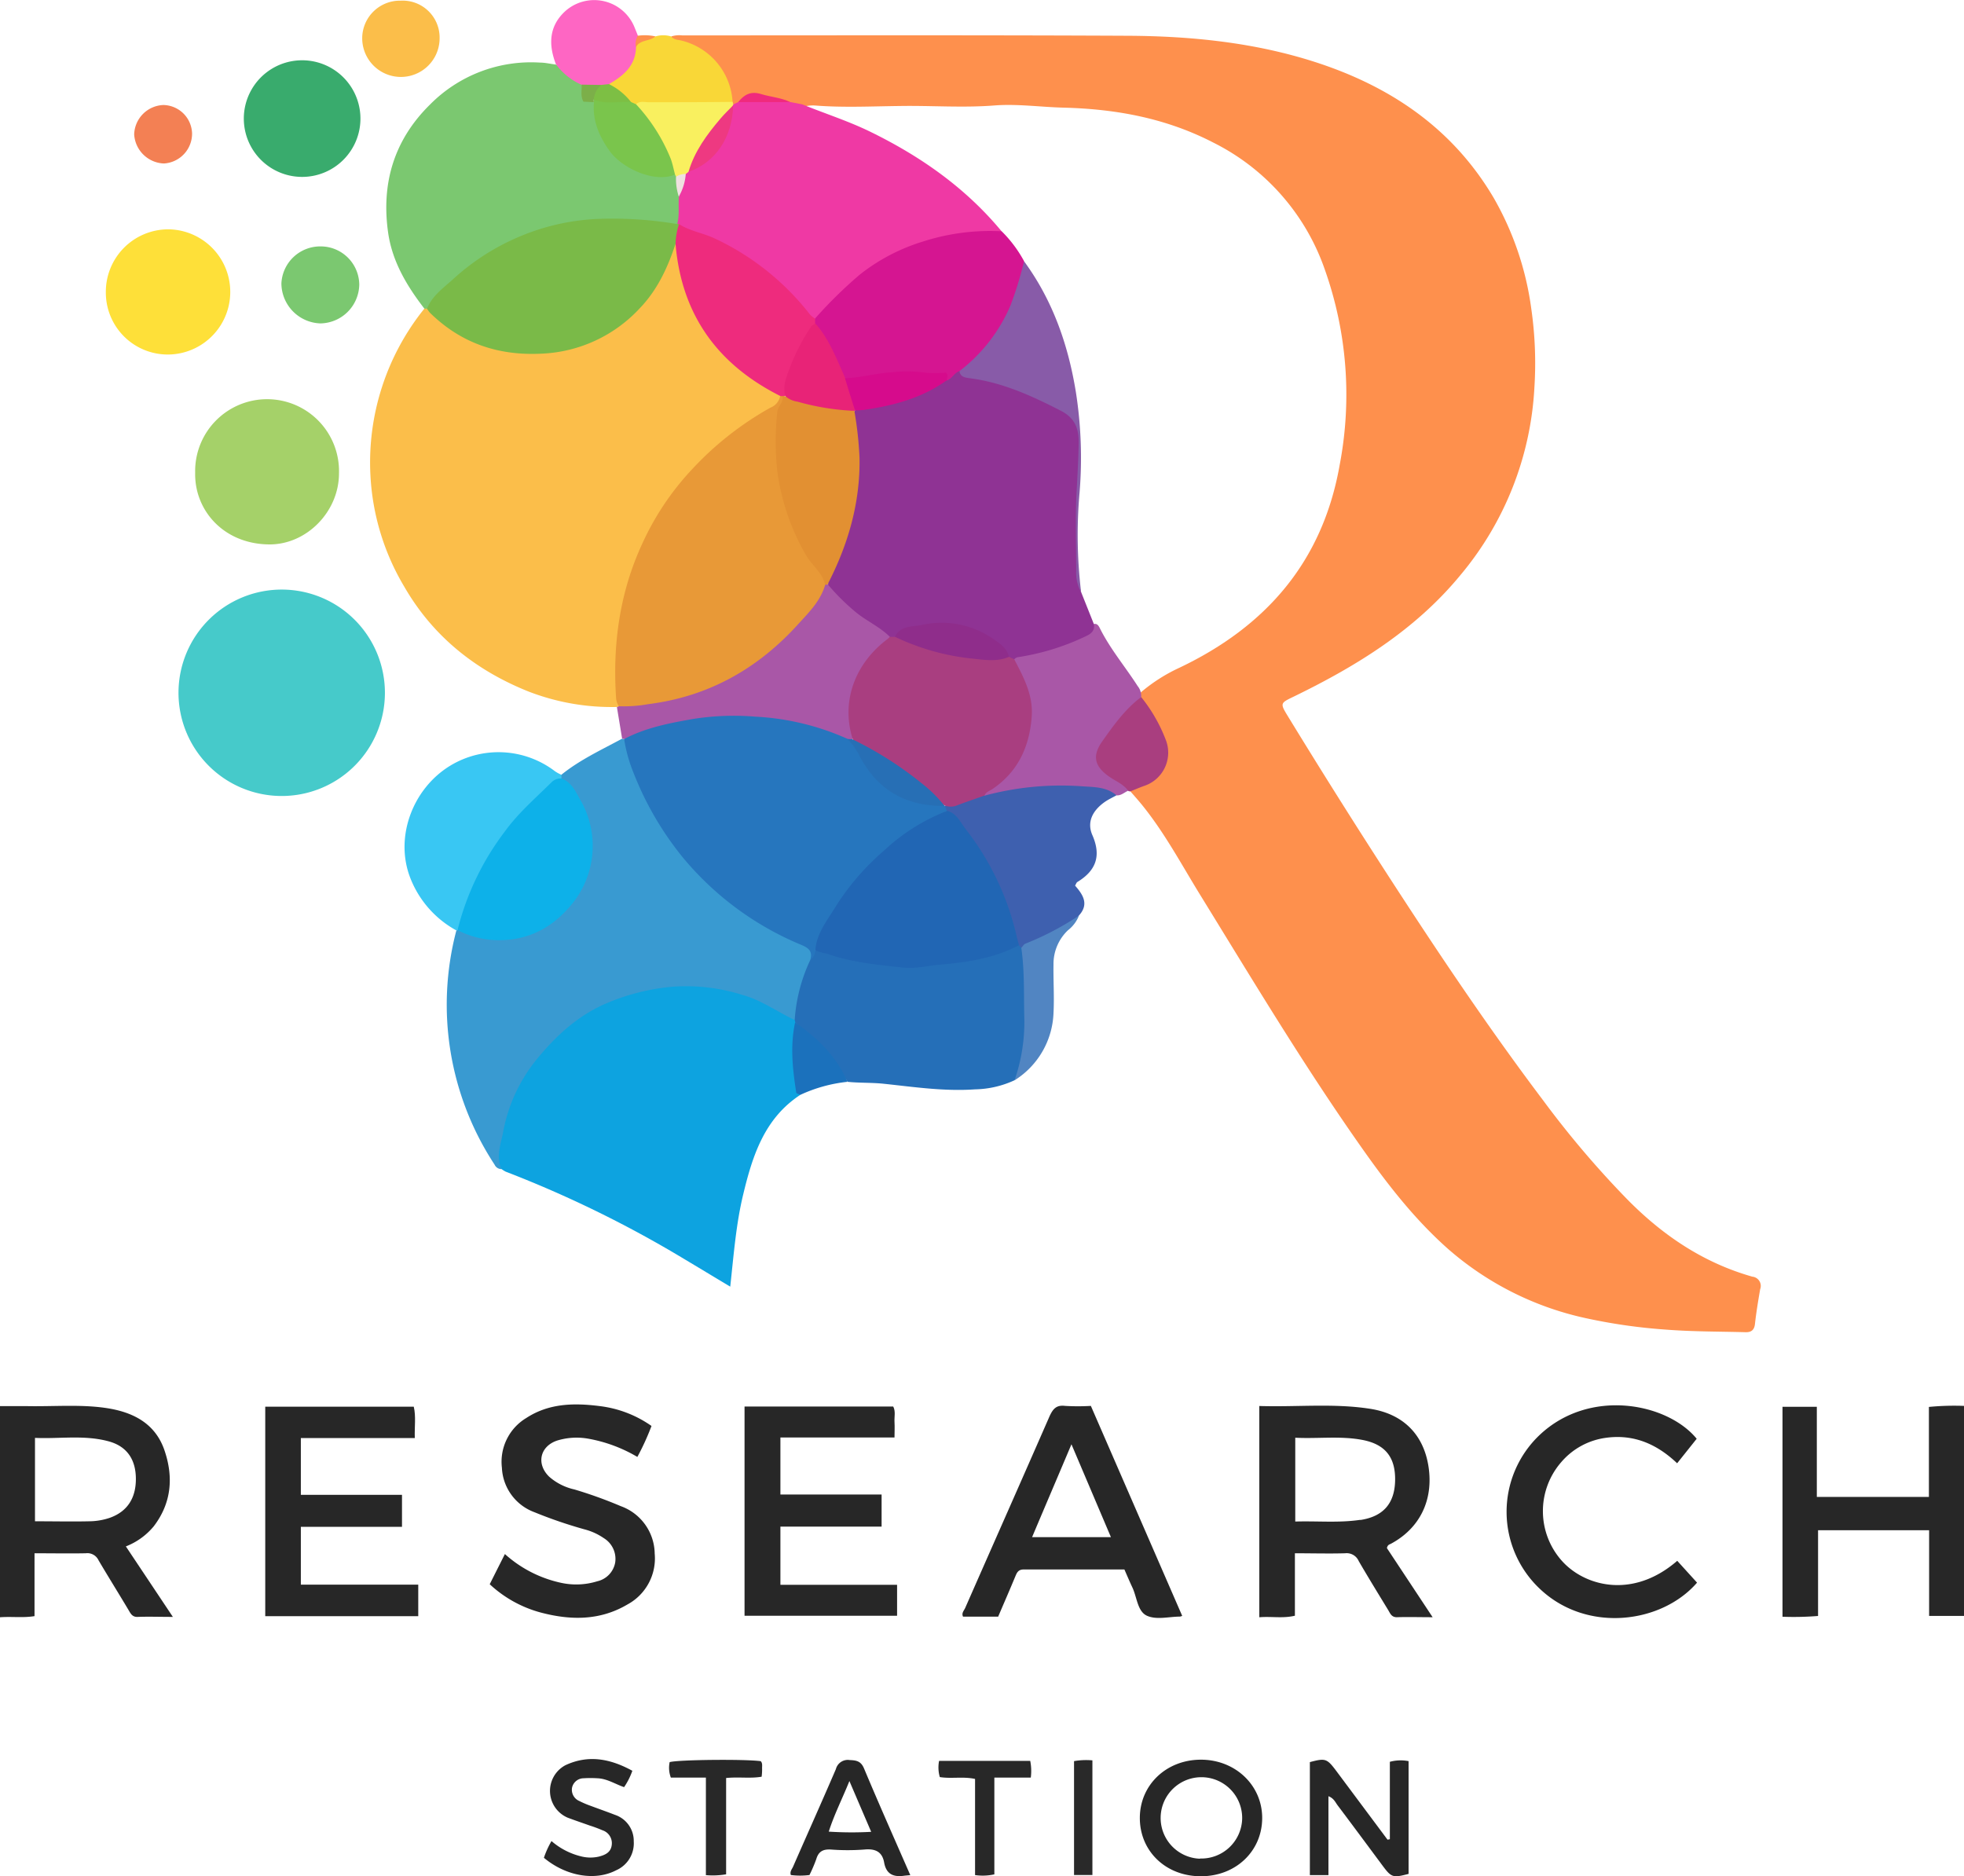
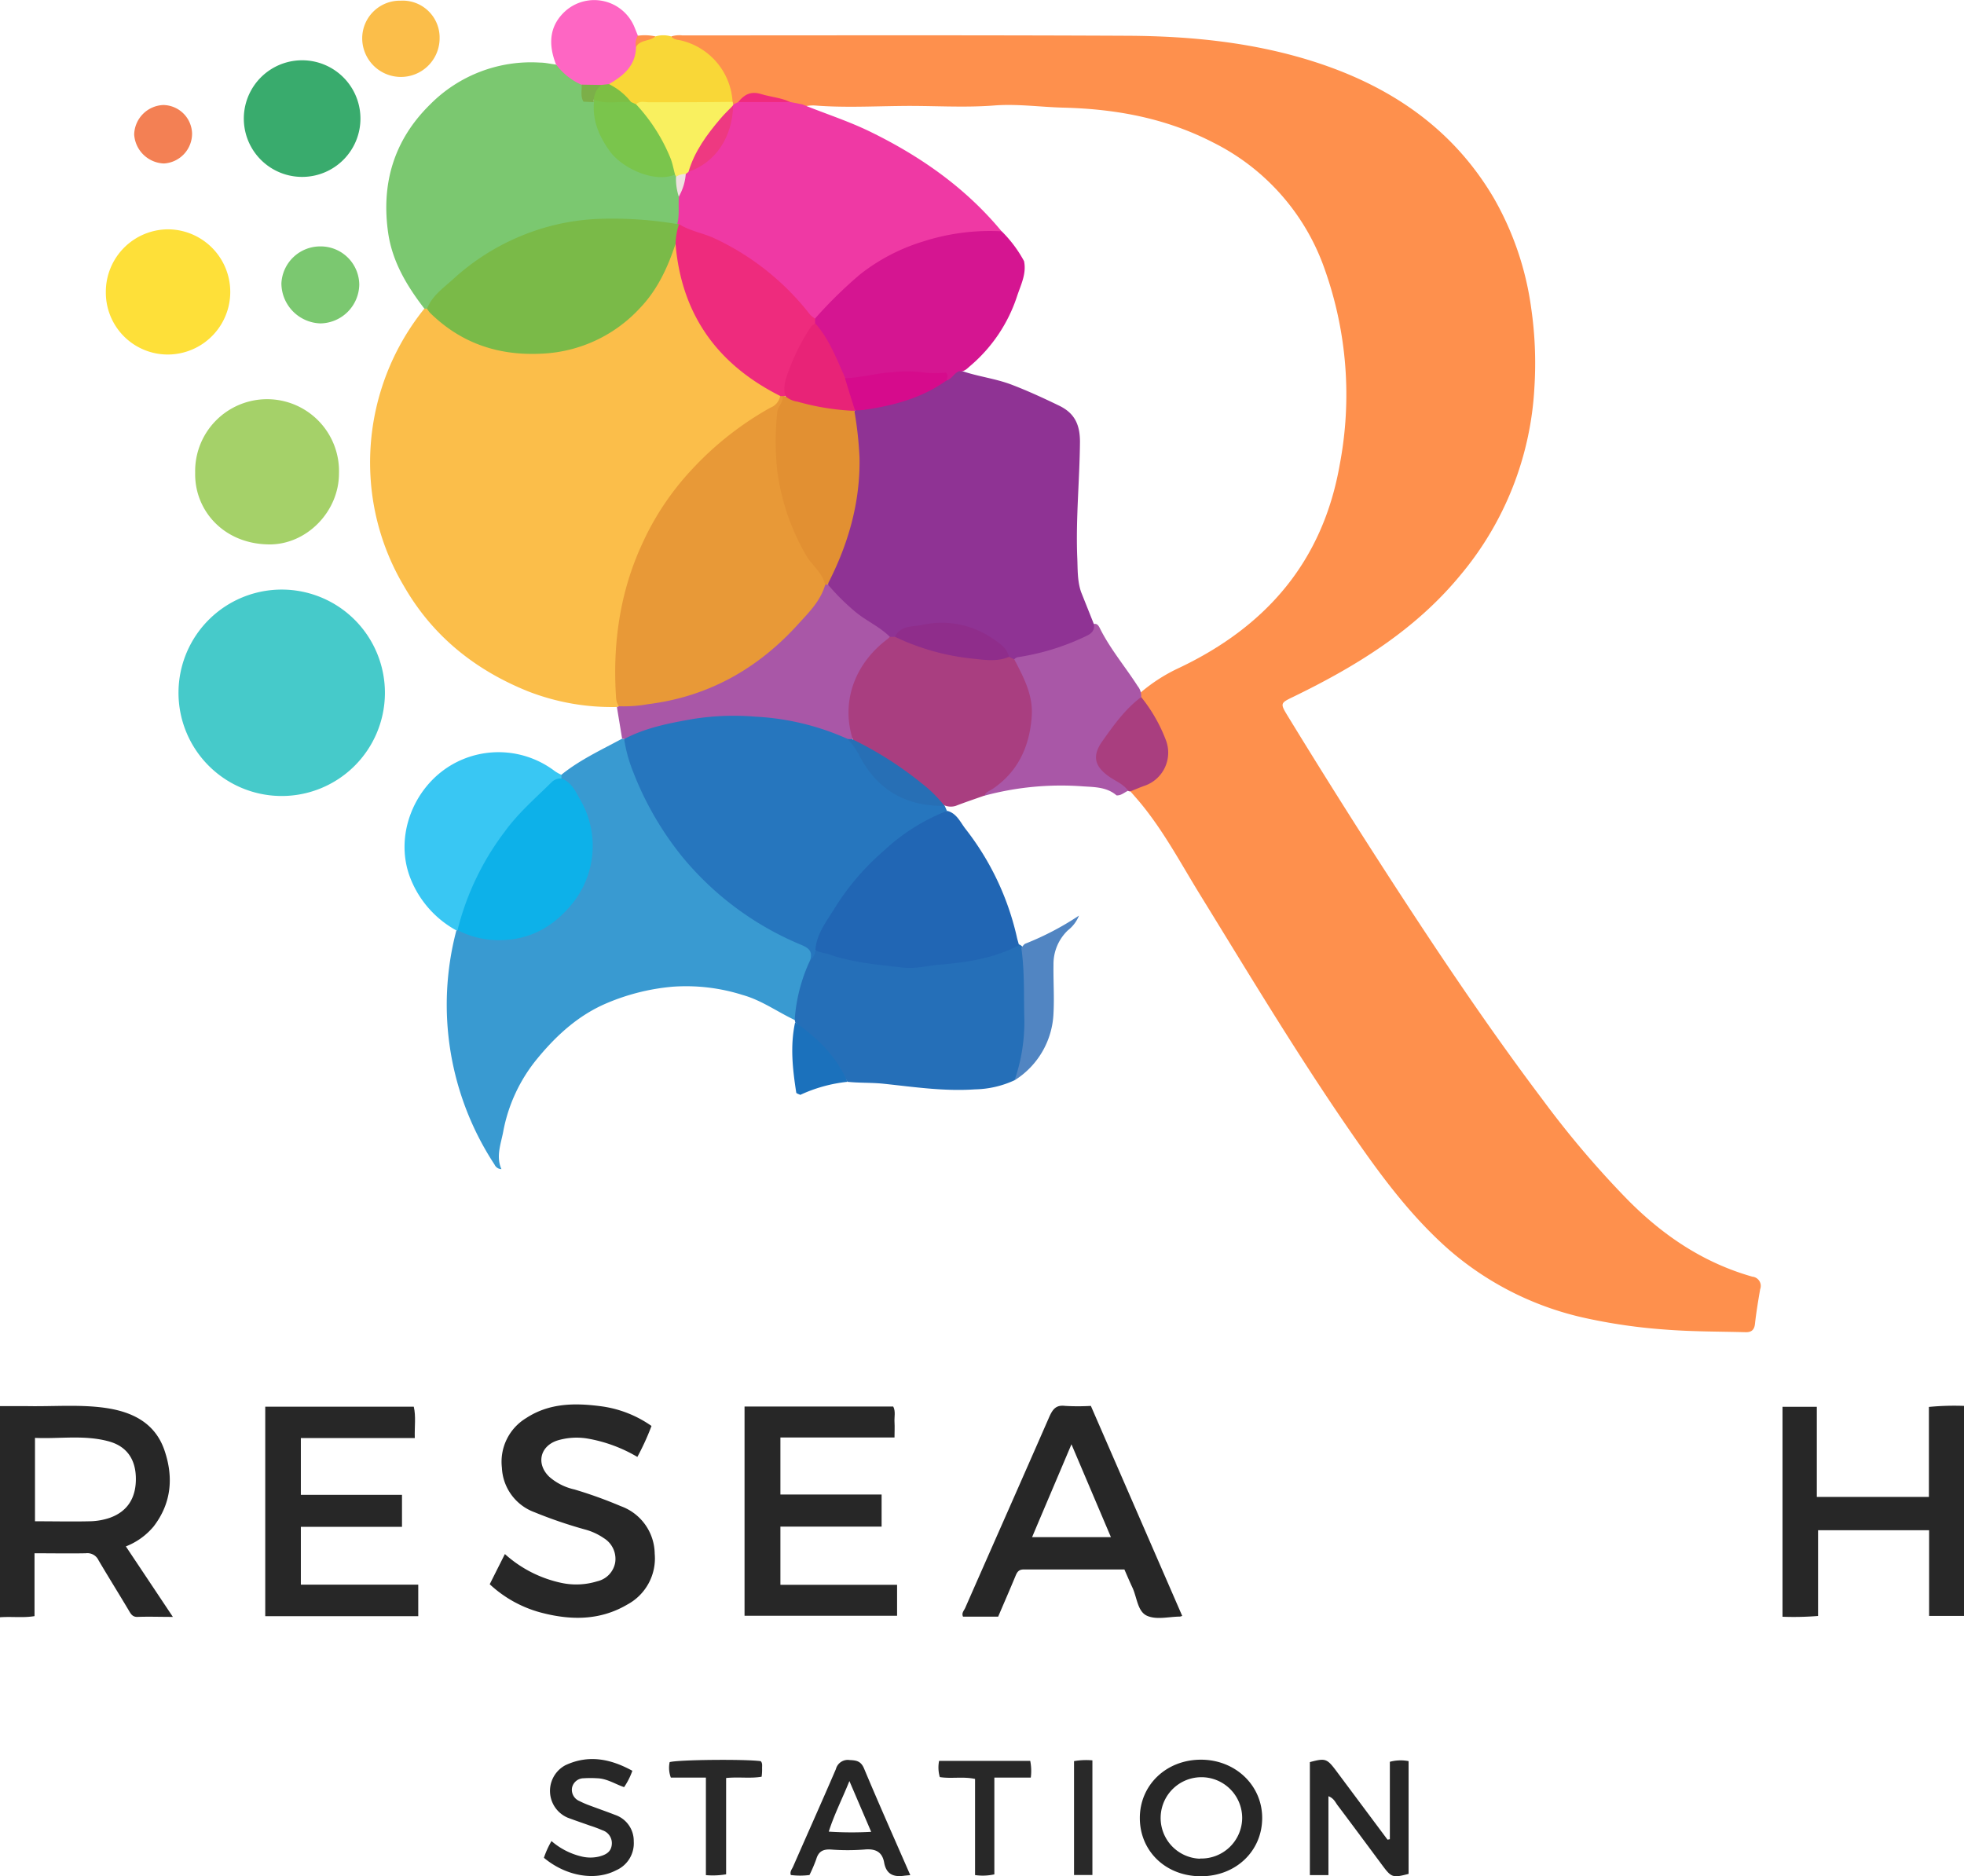
<svg xmlns="http://www.w3.org/2000/svg" viewBox="0 0 380.59 363.58">
  <defs>
    <style>.cls-1{fill:#fe904d;}.cls-2{fill:#fbbe4a;}.cls-3{fill:#0da3e0;}.cls-4{fill:#399ad1;}.cls-5{fill:#7bc870;}.cls-6{fill:#46caca;}.cls-7{fill:#256fb8;}.cls-8{fill:#272727;}.cls-9{fill:#a5d169;}.cls-10{fill:#a957a7;}.cls-11{fill:#3e60af;}.cls-12{fill:#39c7f3;}.cls-13{fill:#fee039;}.cls-14{fill:#39ab6d;}.cls-15{fill:#fe66c3;}.cls-16{fill:#f9d737;}.cls-17{fill:#a93e7f;}.cls-18{fill:#5185c2;}.cls-19{fill:#282828;}.cls-20{fill:#f38054;}.cls-21{fill:#1b71bc;}.cls-22{fill:#292929;}.cls-23{fill:#ef39a4;}.cls-24{fill:#f9f05f;}.cls-25{fill:#f02a7d;}.cls-26{fill:#e89937;}.cls-27{fill:#7aba48;}.cls-28{fill:#ee2b7d;}.cls-29{fill:#2676be;}.cls-30{fill:#0db1e9;}.cls-31{fill:#7ac54c;}.cls-32{fill:#7caf49;}.cls-33{fill:#efe1e0;}.cls-34{fill:#2166b4;}.cls-35{fill:#8f3394;}.cls-36{fill:#a93e80;}.cls-37{fill:#e29032;}.cls-38{fill:#276fb5;}.cls-39{fill:#7dbf44;}.cls-40{fill:#d51591;}.cls-41{fill:#885ba8;}.cls-42{fill:#ee3981;}.cls-43{fill:#e82377;}.cls-44{fill:#d60b8c;}.cls-45{fill:#8f2d8b;}</style>
  </defs>
  <g id="Layer_2" data-name="Layer 2">
    <g id="Layer_1-2" data-name="Layer 1">
      <path class="cls-1" d="M130.07,7.06a5.23,5.23,0,0,1,2.15-.2c28.75,0,57.5-.07,86.25.07,12.38.06,24.68,1.3,36.53,5.14,14.5,4.71,26.51,12.83,34.42,26.22a58.7,58.7,0,0,1,7.31,21.49,74.17,74.17,0,0,1,.61,15.33,61.63,61.63,0,0,1-14.29,36.28C274.34,122,263,129,250.87,134.91c-2.79,1.35-2.88,1.3-1.28,3.92q12.18,19.92,25,39.42c7.85,11.93,15.93,23.7,24.53,35.1a185,185,0,0,0,16.2,19.05c6.89,7,14.77,12.31,24.26,15a1.8,1.8,0,0,1,1.51,2.43c-.38,2.21-.75,4.43-1,6.66-.12,1.25-.71,1.7-1.84,1.67-5.14-.14-10.29-.1-15.4-.5a107.43,107.43,0,0,1-15.22-2.15,59.73,59.73,0,0,1-27-13.47c-6.54-5.79-11.83-12.62-16.82-19.72-11.09-15.75-21-32.28-31.08-48.65-3.71-6-7-12.25-11.49-17.77-.71-.87-1.46-1.7-2.19-2.55.35-1.11,1.42-1.18,2.26-1.55,4.12-1.83,5.35-5,3.66-9.18-1.11-2.74-3.05-5-4.11-7.79a1.18,1.18,0,0,1,.26-.7,32.78,32.78,0,0,1,7.49-4.76c16.77-8,27.71-20.57,31-39.29a72.47,72.47,0,0,0-2.84-37.72,43.38,43.38,0,0,0-21.65-24.73c-9.15-4.73-18.86-6.51-29-6.77-4.49-.11-9-.77-13.46-.42-6.08.47-12.17,0-18.25.1-5.49.06-11,.34-16.55-.1a7.32,7.32,0,0,0-2.14.23,7.26,7.26,0,0,1-2.57-.46c-1.68-.54-3.42-.86-5.12-1.31a4.64,4.64,0,0,0-4.67,1,1.45,1.45,0,0,1-1.36.28,1.73,1.73,0,0,1-.42-.58,14.05,14.05,0,0,0-5.33-9.24,10.4,10.4,0,0,0-4.26-2C131.22,8.24,130.21,8.25,130.07,7.06Z" />
      <path class="cls-2" d="M119.54,137A44.66,44.66,0,0,1,102.4,134c-10.25-4.11-18.52-10.68-24.1-20.38a46.75,46.75,0,0,1-6.51-21.38A47.52,47.52,0,0,1,82.24,59.8a.65.65,0,0,1,.69-.13A16.31,16.31,0,0,1,85.7,62a27.94,27.94,0,0,0,43.8-12.5c.3-.83.17-2,1.42-2.28.93.95.77,2.25,1,3.39,1.9,10.77,7.66,18.8,17.06,24.29a6.51,6.51,0,0,1,2.46,1.86c.25,1.87-1.21,2.51-2.43,3.2a56.49,56.49,0,0,0-14.93,12c-8.94,10.32-13.83,22.26-14,36,0,2.89,0,5.78,0,8.67A.48.48,0,0,1,119.54,137Z" />
-       <path class="cls-3" d="M155.08,212.17c-6.94,4.55-9.25,11.77-11.05,19.26-1.4,5.76-1.84,11.68-2.52,17.9-3.16-1.89-6.09-3.66-9-5.4A220.89,220.89,0,0,0,98,227.05a5.44,5.44,0,0,1-.79-.49,2.33,2.33,0,0,1-1-2.52c1.46-14,8.7-24.07,21.26-30.23a35.09,35.09,0,0,1,23.71-2.48,31,31,0,0,1,13.12,6.27,2.35,2.35,0,0,1,.19.79A51.75,51.75,0,0,0,155.08,212.17Z" />
      <path class="cls-4" d="M154,197.66c-3.38-1.59-6.43-3.83-10.09-4.85a36.33,36.33,0,0,0-13.58-1.6,42,42,0,0,0-12.89,3.25c-5.44,2.34-9.66,6.23-13.32,10.68a31.21,31.21,0,0,0-6.61,14.18c-.44,2.34-1.44,4.78-.34,7.24a1.49,1.49,0,0,1-1.33-.87,56.47,56.47,0,0,1-7.41-45.36l.31-.2a11.16,11.16,0,0,1,4,.91c7.08,2.07,14.93-1.71,18.84-7.84a17.52,17.52,0,0,0-1-19.81c-.58-.77-1.24-1.47-1.84-2.22a.83.83,0,0,1,0-1c3.58-2.91,7.76-4.83,11.76-7a.73.73,0,0,1,.64.25c1.45,3.46,2.31,7.14,4,10.54a58.13,58.13,0,0,0,30,28.55c1.87.81,3.12,1.68,2.2,3.92a46.86,46.86,0,0,0-2.33,8.69A3.62,3.62,0,0,1,154,197.66Z" />
      <path class="cls-5" d="M82.75,59.81h-.51c-3.36-4.35-6.16-9-7-14.54-1.42-9.66,1.08-18.11,8.08-25a27.51,27.51,0,0,1,21.32-8.14c1,0,2,.25,3.08.38a22.52,22.52,0,0,1,5.21,4c.25,1.41.52,2.81,2.22,3.23a3.25,3.25,0,0,1,.53,1.82c.75,7.64,7.5,13,14.13,12a2.23,2.23,0,0,1,1.19.15,1.88,1.88,0,0,1,.41.66c.23,1.32.54,2.62.69,3.95-.05,1.64.29,3.31-.4,4.9-1,1.14-2.18.68-3.35.52-8.84-1.21-17.53-1.07-26,2.18A49.18,49.18,0,0,0,85.54,57.21,12.52,12.52,0,0,1,82.75,59.81Z" />
      <path class="cls-6" d="M54.4,154.25a20,20,0,1,1,20.19-19.88A20,20,0,0,1,54.4,154.25Z" />
      <path class="cls-7" d="M154,197.66A32.11,32.11,0,0,1,157,186.07c.55-.66.33-1.81,1.37-2.15a13,13,0,0,1,4.23.81c11.33,3.35,22.45,2.15,33.46-1.49a3.08,3.08,0,0,1,1.41-.23,1.61,1.61,0,0,1,.91.88,63.1,63.1,0,0,1-.06,22.1,6,6,0,0,1-1.73,3.35,19.06,19.06,0,0,1-7.64,1.76c-6,.42-11.85-.47-17.75-1.09-2.32-.24-4.64-.13-6.95-.37-2.83-4.32-6.56-7.85-10.14-11.52C154.07,198,154.06,197.81,154,197.66Z" />
      <path class="cls-8" d="M151.23,307.11h22.61v6H144.28V272.56h28.81c.5.94.19,2,.25,3s0,1.89,0,3H151.23v11.05h19.61v6.22H151.23Z" />
      <path class="cls-8" d="M380.59,272.44v40.7h-6.76v-16.6H352.31v16.61a59,59,0,0,1-6.89.15V272.61h6.65v17.47h21.72V272.64A51.15,51.15,0,0,1,380.59,272.44Z" />
      <path class="cls-8" d="M80.38,278.67H58.3v11H77.9v6.21H58.3v11.2H81.05v6.11H51.4V272.59H80.18C80.63,274.48,80.31,276.44,80.38,278.67Z" />
      <path class="cls-8" d="M94.9,307c1-2,1.93-3.84,2.94-5.85a23.71,23.71,0,0,0,11,5.6,13.75,13.75,0,0,0,6.89-.32,4.55,4.55,0,0,0,3.48-3.62,4.71,4.71,0,0,0-2.2-4.74,11.77,11.77,0,0,0-3.69-1.69,88.39,88.39,0,0,1-9.76-3.34,9.64,9.64,0,0,1-6.3-8.62,9.89,9.89,0,0,1,4.72-9.63c4.45-2.91,9.41-2.94,14.4-2.29a22,22,0,0,1,9.87,3.83,48.75,48.75,0,0,1-2.74,6,28.51,28.51,0,0,0-9.6-3.55,12.86,12.86,0,0,0-5.95.38c-3.35,1.13-4.07,4.54-1.54,7a11,11,0,0,0,4.88,2.47,85,85,0,0,1,9,3.24,9.92,9.92,0,0,1,6.57,9.21,10.14,10.14,0,0,1-5.28,9.84c-5.4,3.19-11.16,3.09-17,1.51A23.4,23.4,0,0,1,94.9,307Z" />
      <path class="cls-9" d="M37.82,91.6a13.94,13.94,0,1,1,27.87.13c0,7.47-6.33,13.84-13.54,13.77C43.3,105.42,37.66,98.86,37.82,91.6Z" />
      <path class="cls-10" d="M120.92,143.22l-.37-.11-1-6.07a3.14,3.14,0,0,0,.37-.18c1.17-1,2.62-.56,3.93-.72,15.61-1.84,27.39-9.64,35.77-22.8a.94.94,0,0,1,.66-.23c2.19,1.1,3.42,3.31,5.41,4.67,1.71,1.16,3.31,2.5,5.1,3.57.86.51,1.91,1,1.85,2.27-.31.88-1.1,1.35-1.73,1.95-4.38,4.15-6.69,9.05-5.62,15.22a3.22,3.22,0,0,1-.16,2.56,1.83,1.83,0,0,1-1.14.23,73,73,0,0,0-13.24-3.53,58,58,0,0,0-27.28,2.66A4,4,0,0,1,120.92,143.22Z" />
-       <path class="cls-11" d="M197.91,183.67l-.45-.49c-1.15-.86-1.12-2.24-1.47-3.44a51.94,51.94,0,0,0-12.63-22.3c-.3-.39-.61-.79-.27-1.31,2.68-.85,5.31-1.85,8-2.59a49.35,49.35,0,0,1,22.72-1.27c1,.17,2.55.08,2.52,1.86-.76.43-1.57.8-2.28,1.3-2.39,1.7-3.45,3.92-2.37,6.4,1.78,4.07.68,6.9-2.91,9.09-.18.11-.25.39-.44.7,1.53,1.74,2.76,3.6.73,5.81C206,180.66,202,182.28,197.91,183.67Z" />
-       <path class="cls-8" d="M328.79,278.81,325,283.56c-3.91-3.72-8.39-5.67-13.77-4.94a13.79,13.79,0,0,0-8.68,4.71,14.46,14.46,0,0,0,.11,19.13c4.36,4.9,13.71,7.51,22.36,0l3.84,4.23c-6.84,7.9-21.17,9.78-30.25,1.4a20.51,20.51,0,0,1-.27-30C308.06,268.9,323.12,271.88,328.79,278.81Z" />
      <path class="cls-12" d="M108.79,150.14v.72a57.91,57.91,0,0,0-18.35,25c-.56,1.46-.53,3.19-1.78,4.38l-.19.08a19.75,19.75,0,0,1-8.89-10c-3.22-8,.37-17.51,7.68-21.95a18.05,18.05,0,0,1,20.29,1.09A7.53,7.53,0,0,0,108.79,150.14Z" />
      <path class="cls-10" d="M216.36,154.13c-1.86-1.61-4.22-1.6-6.42-1.74a57.1,57.1,0,0,0-19.21,1.81c-.15-1,.66-1.37,1.27-1.84,7.29-5.65,9.15-13.62,5.13-22a5.16,5.16,0,0,1-.88-2.69c.43-1.12,1.52-1.07,2.41-1.25a50.92,50.92,0,0,0,9.78-3.07,7.57,7.57,0,0,0,3.26-2.3c.84-.46,1.2.22,1.46.74,2,4,4.9,7.42,7.3,11.16a3,3,0,0,1,.68,1.74,1.09,1.09,0,0,1,0,.36c-.95,1.87-2.59,3.19-3.89,4.77A48.16,48.16,0,0,0,214,144c-1.57,2.37-1.25,4.05,1,5.79.76.59,1.62,1,2.37,1.64.59.46,1.5.75,1.23,1.81C217.88,153.55,217.25,154.2,216.36,154.13Z" />
      <path class="cls-13" d="M20.51,56.68A12.11,12.11,0,0,1,32.65,44.44a12.13,12.13,0,1,1-.32,24.26A12,12,0,0,1,20.51,56.68Z" />
      <path class="cls-14" d="M58.39,34.28a11.3,11.3,0,0,1-.29-22.59,11.3,11.3,0,1,1,.29,22.59Z" />
      <path class="cls-8" d="M269.33,356.41v-15a8,8,0,0,1,3.63-.13v21.85c-3.08.8-3.32.72-5.11-1.69-2.87-3.86-5.73-7.73-8.63-11.58-.45-.59-.73-1.38-1.79-1.78v15.29h-3.6V341.47c3-.8,3.3-.72,5.14,1.74l9.91,13.29Z" />
      <path class="cls-15" d="M112.63,16.4a12.41,12.41,0,0,1-4.89-3.93c-1.49-3.8-1.37-7.42,1.8-10.31A8.42,8.42,0,0,1,123,5.39c.21.51.41,1,.62,1.54.45.78.17,1.63.24,2.46-.36,3.82-2.69,6-6,7.45a5.6,5.6,0,0,1-1.58.24C115,17,113.69,17.35,112.63,16.4Z" />
      <path class="cls-16" d="M118,16.3c2.81-1.61,5.16-3.55,5.25-7.15.5-2.07,2.31-1.78,3.78-2.1a5.39,5.39,0,0,1,3,0,2.15,2.15,0,0,0,1.46.69,13,13,0,0,1,10.47,12c-.89.92-2.06.79-3.17.79q-7.47,0-14.93,0a2.27,2.27,0,0,1-1.55-.28C121,18.86,119.05,18.06,118,16.3Z" />
      <path class="cls-8" d="M122.54,343.15a13.77,13.77,0,0,1-1.6,3.17c-1.73-.59-3.31-1.66-5.2-1.72a21.15,21.15,0,0,0-2.64,0,2.31,2.31,0,0,0-2.25,1.84,2.36,2.36,0,0,0,1.4,2.56,18.65,18.65,0,0,0,2.2.94c1.57.59,3.16,1.14,4.72,1.75a5.32,5.32,0,0,1,3.64,5.14,5.7,5.7,0,0,1-3.41,5.6c-4.06,2.12-9.72,1.16-14-2.42a17.36,17.36,0,0,1,1.47-3.24,13.7,13.7,0,0,0,5.88,3,7.25,7.25,0,0,0,3.34,0c1.21-.32,2.3-.81,2.46-2.28a2.63,2.63,0,0,0-1.8-2.81,26.06,26.06,0,0,0-2.47-.92c-1.43-.51-2.89-1-4.29-1.53a5.64,5.64,0,0,1-.42-10.16C114,340,118.24,340.79,122.54,343.15Z" />
      <path class="cls-5" d="M62.09,47.75a7.48,7.48,0,0,1,7.53,7.43,7.65,7.65,0,0,1-7.54,7.49,7.81,7.81,0,0,1-7.55-7.75A7.53,7.53,0,0,1,62.09,47.75Z" />
      <path class="cls-2" d="M77.63.13a7.16,7.16,0,0,1,7.56,7.28,7.48,7.48,0,1,1-15,0A7.3,7.3,0,0,1,77.63.13Z" />
      <path class="cls-17" d="M218.65,153.28c-.94-1.36-2.5-1.91-3.77-2.82-2.81-2-3.27-4-1.25-6.85,2.2-3.1,4.41-6.21,7.51-8.53a30.51,30.51,0,0,1,4.74,8.22,6.79,6.79,0,0,1-4.17,9c-.9.32-1.77.7-2.66,1.05A.63.63,0,0,1,218.65,153.28Z" />
      <path class="cls-18" d="M197.91,183.67c.28-.28.5-.71.83-.82a55.72,55.72,0,0,0,10.35-5.42,6.79,6.79,0,0,1-2.14,2.84,9,9,0,0,0-2.8,6.69c-.05,3.13.17,6.27,0,9.39a16.08,16.08,0,0,1-7.55,13,34.37,34.37,0,0,0,1.9-11.77C198.37,192.93,198.58,188.28,197.91,183.67Z" />
      <path class="cls-19" d="M130,344.47a5.34,5.34,0,0,1-.23-3c1.73-.48,14.75-.6,17.65-.18.37.4.25.9.26,1.37s0,.95-.09,1.64c-2.21.38-4.44,0-6.88.25v18.66a15.17,15.17,0,0,1-3.92.16V344.47Z" />
      <path class="cls-19" d="M192.69,344.47v18.75a10.36,10.36,0,0,1-3.74.14V344.73c-2.33-.51-4.58,0-6.83-.36a6.63,6.63,0,0,1-.14-3.14h17.66a10,10,0,0,1,.11,3.24Z" />
      <path class="cls-20" d="M37.22,25.83a5.79,5.79,0,0,1-5.47,5.85A6,6,0,0,1,26,26.05a5.88,5.88,0,0,1,5.65-5.7A5.67,5.67,0,0,1,37.22,25.83Z" />
      <path class="cls-21" d="M154.08,198.12c4.3,3,8,6.56,10.14,11.52a28.8,28.8,0,0,0-9.14,2.53c-.27-.15-.75-.26-.78-.44C153.6,207.21,153.09,202.68,154.08,198.12Z" />
      <path class="cls-22" d="M211.69,363.35h-3.56V341.28a13.5,13.5,0,0,1,3.56-.15Z" />
      <path class="cls-1" d="M127,7.05c-1.07,1-3,.6-3.78,2.1a3.43,3.43,0,0,1,.35-2.22A9.64,9.64,0,0,1,127,7.05Z" />
      <path class="cls-23" d="M155.46,20.22c4.42,1.8,9,3.25,13.29,5.36,9.72,4.76,18.41,10.86,25.36,19.26a2.61,2.61,0,0,1-2.23.63c-13,0-23.63,5.26-32,15.12A3.78,3.78,0,0,1,158.24,62c-1.27.13-1.78-.88-2.45-1.65a51.65,51.65,0,0,0-17.52-13.57c-2.18-1-4.62-1.36-6.64-2.73a1.63,1.63,0,0,1-.4-.58c.48-1.76.18-3.56.33-5.34.37-1.46.29-3,.94-4.43a1.91,1.91,0,0,1,.71-.78c4.84-2.24,7.77-5.88,8.26-11.3a2.82,2.82,0,0,1,.32-1.14l.27-.23,1-.47c3.37-1.43,6.73-.41,10.09,0Z" />
      <path class="cls-24" d="M133.42,33.3l-.51.41a1.53,1.53,0,0,1-1.89.53l-.23-.43a2.26,2.26,0,0,1-.9-1.37,29.32,29.32,0,0,0-6.08-10.56c-.41-.45-1-.93-.56-1.68.74-.71,1.67-.38,2.51-.39,5.41,0,10.83,0,16.24-.07l.06.48,0,.18a11.83,11.83,0,0,1-1.93,2.9,31.23,31.23,0,0,0-5.3,7.83A8.42,8.42,0,0,1,133.42,33.3Z" />
      <path class="cls-25" d="M153.14,19.78l-10.09,0c1.17-1.46,2.45-2.18,4.48-1.54C149.37,18.8,151.36,18.92,153.14,19.78Z" />
      <path class="cls-26" d="M159.9,113.35c-.9,3.13-3.2,5.37-5.26,7.64-7.79,8.6-17.36,14-29,15.46a26.74,26.74,0,0,1-5.72.41,3.3,3.3,0,0,1-.53-1.57c-.71-10.46.71-20.62,5.16-30.13a53.2,53.2,0,0,1,9.58-14.24A61.7,61.7,0,0,1,149.29,79a3,3,0,0,0,1.9-2.31.43.43,0,0,1,.67.07,2.24,2.24,0,0,1,0,1.63c-2.6,11.56.12,22,6.77,31.58C159.35,111,160.59,111.83,159.9,113.35Z" />
      <path class="cls-27" d="M82.75,59.81c1-2.5,3.16-4,5-5.66a44.6,44.6,0,0,1,12-7.9,43.82,43.82,0,0,1,16.18-3.83,75.24,75.24,0,0,1,15.29,1,1.94,1.94,0,0,0,.34,0,3.73,3.73,0,0,1-.66,3.86c-1.51,4.57-3.51,8.9-6.89,12.42a27.47,27.47,0,0,1-19,8.83c-8.41.44-15.68-2-21.71-7.94A5.4,5.4,0,0,1,82.75,59.81Z" />
      <path class="cls-28" d="M130.91,47.28a14.07,14.07,0,0,1,.66-3.86c2.11,1.36,4.62,1.72,6.87,2.76A50.47,50.47,0,0,1,157,61a5.17,5.17,0,0,0,.93.73,1,1,0,0,1,.23,1c-2.73,4.29-5.21,8.7-5.88,13.87a.61.61,0,0,1-.62.2l-.49-.08C139.05,70.62,132.07,61,130.91,47.28Z" />
      <path class="cls-29" d="M183.06,156.14l.44,1a42.74,42.74,0,0,1-5.64,3.6c-5.72,3.35-10.11,8-14.05,13.25A66.52,66.52,0,0,0,158,184.15a2.51,2.51,0,0,1-1,1.92c.47-1.56-.08-2.28-1.66-2.94a59.22,59.22,0,0,1-23.2-17.19,61.23,61.23,0,0,1-9.42-16.3,28.66,28.66,0,0,1-1.77-6.42c4.15-2.21,8.7-3.07,13.26-3.88a50.47,50.47,0,0,1,12.21-.46,49.67,49.67,0,0,1,17.83,4.31,4.34,4.34,0,0,1,2.28,2c3.12,6.58,8.35,10.07,15.62,10.51a1.89,1.89,0,0,1,.68.23Z" />
      <path class="cls-30" d="M88.66,180.25a52.58,52.58,0,0,1,9.2-19.16c2.58-3.56,5.9-6.41,9-9.48a2.47,2.47,0,0,1,1.94-.75c2,.71,2.76,2.6,3.67,4.17a17.77,17.77,0,0,1-1.58,20.09c-3.81,4.69-8.6,7.2-14.66,7.07A17.63,17.63,0,0,1,88.66,180.25Z" />
      <path class="cls-31" d="M123.25,20.2A34.2,34.2,0,0,1,130,30.83c.36,1,.54,2,.81,3-4,1.7-10.32-1.24-12.71-4.62-2-2.81-3.31-5.84-3-9.39a.42.42,0,0,1,.25-.66c2.35,0,4.75-.51,7,.64Z" />
      <path class="cls-32" d="M115.06,19.31v.49l-2-.1c-.64-1.12-.25-2.24-.37-3.3l3.86.06A4,4,0,0,1,115.06,19.31Z" />
      <path class="cls-33" d="M131,34.24a3.42,3.42,0,0,1,1.89-.53,10.33,10.33,0,0,1-1.35,4.39A11,11,0,0,1,131,34.24Z" />
      <path class="cls-34" d="M158,184.15c.23-3.27,2.28-5.74,3.87-8.36a48.5,48.5,0,0,1,9.48-11,38,38,0,0,1,12.2-7.66c1.82.46,2.54,2.18,3.49,3.42a53,53,0,0,1,10,21c.11.54.29,1.07.43,1.61-4.8,2.54-10.08,3.33-15.37,3.78-2.37.2-4.72.83-7.14.56-5-.55-10-1-14.72-2.7A9.18,9.18,0,0,1,158,184.15Z" />
-       <path class="cls-8" d="M268.76,300c.14-.67.5-.7.77-.84,5.6-3,8.26-8.44,7.3-14.89C275.9,278.07,272,274,265.49,273c-7.07-1.1-14.21-.31-21.46-.54v40.94c2.35-.2,4.56.26,6.9-.3V301c3.35,0,6.55.09,9.74,0a2.54,2.54,0,0,1,2.63,1.52c1.85,3.18,3.78,6.32,5.7,9.47.4.66.65,1.43,1.72,1.4,2.19-.07,4.38,0,6.9,0Zm-5.15-5.48c-4.14.62-8.3.2-12.61.33V278.61c4.45.22,8.71-.38,12.93.41,4.48.83,6.5,3.35,6.42,7.86S268,293.89,263.61,294.55Z" />
      <path class="cls-8" d="M24.39,299.67a13.24,13.24,0,0,0,5.39-3.88c3.55-4.63,3.86-9.78,2-15-1.85-5.07-6.13-7.17-11.16-7.93s-10.41-.26-15.62-.38c-1.66,0-3.32,0-5,0v40.92c2.3-.17,4.44.15,6.69-.22V301c3.39,0,6.66.06,9.93,0a2.38,2.38,0,0,1,2.48,1.37C21,305.59,23,308.79,24.91,312c.41.68.71,1.37,1.76,1.33,2.15-.08,4.3,0,6.83,0Zm-3-5.58a12.69,12.69,0,0,1-4,.71c-3.44.08-6.89,0-10.61,0V278.64c4.82.22,9.69-.64,14.46.72,3.42,1,5.1,3.54,5.09,7.28S24.62,292.9,21.38,294.09Z" />
      <path class="cls-8" d="M211.39,272.44a42.84,42.84,0,0,1-5,0c-1.71-.21-2.35.6-3,2-5.42,12.4-10.91,24.77-16.35,37.15-.23.52-.76,1-.42,1.69h6.81c1.11-2.61,2.24-5.18,3.31-7.77.32-.78.6-1.38,1.65-1.37,6.5,0,13,0,19.5,0,.53,1.21,1,2.32,1.5,3.39.94,1.91,1,4.72,2.86,5.57s4.25.18,6.41.17a1.94,1.94,0,0,0,.43-.14ZM200,297.88c2.53-6,5-11.77,7.63-18l7.65,18Z" />
      <path class="cls-35" d="M209.5,114.73,212,121c.18,1.54-.94,2-2.05,2.51a46.47,46.47,0,0,1-12.63,3.83,1.12,1.12,0,0,0-.79.46c-.56.22-1-.1-1.32-.44-4.74-6.36-15.13-7.64-21.72-3.7a.94.94,0,0,1-1-.2c-2.06-2.09-4.82-3.21-7-5.12a43.11,43.11,0,0,1-5-5,5.49,5.49,0,0,1,.8-3.43,45.83,45.83,0,0,0,4.17-27.24,6,6,0,0,1-.1-2.6,1.7,1.7,0,0,1,.42-.66,10.83,10.83,0,0,1,3.9-1A31,31,0,0,0,183,73.29c1.14-.41,1.76-2,3.34-1.42,3.18,1.11,6.55,1.47,9.71,2.68s6.2,2.61,9.23,4.08,4,3.75,4,7c-.07,7.44-.82,14.86-.53,22.31C208.86,110.19,208.73,112.5,209.5,114.73Z" />
      <path class="cls-36" d="M172.43,123.41h.94a2.41,2.41,0,0,1,2.08.16,44.36,44.36,0,0,0,19.16,3.53,3.42,3.42,0,0,1,.93.19l1,.47c1.82,3.48,3.69,6.94,3.39,11.08-.42,5.79-2.61,10.63-7.51,14-.57.4-1.35.58-1.64,1.33-1.87.66-3.75,1.29-5.59,2a3.21,3.21,0,0,1-2.08-.07l0,0c-1.83-.77-2.94-2.43-4.42-3.64a68.63,68.63,0,0,0-11.19-7.44c-.87-.47-1.88-.79-2.28-1.85-2.33-7.48.65-14.77,6.78-19.34A5.9,5.9,0,0,0,172.43,123.41Z" />
      <path class="cls-37" d="M165.56,79.62a70.93,70.93,0,0,1,1,9.06c.16,8.76-2.22,16.91-6.22,24.63a2.28,2.28,0,0,0-.45,0c-.51-2.37-2.58-3.74-3.71-5.75a43.89,43.89,0,0,1-5.56-16.31,53.44,53.44,0,0,1,0-11.38c.11-1.18,1.28-1.89,1-3.1a.93.93,0,0,1,.47,0C156.61,77.78,161.19,78.19,165.56,79.62Z" />
      <path class="cls-38" d="M165.14,143.24a69.65,69.65,0,0,1,13.49,8.57,25.22,25.22,0,0,1,4.4,4.36c-7.58.1-13.14-3.17-16.61-9.95a12.11,12.11,0,0,0-2.2-3Z" />
      <path class="cls-8" d="M232.72,341c-6.7,0-11.84,4.89-11.84,11.3s5,11.28,11.81,11.29,11.88-4.89,11.9-11.26S239.39,341,232.72,341Zm-.18,19.19a7.9,7.9,0,1,1,8.17-7.71A7.92,7.92,0,0,1,232.54,360.15Z" />
      <path class="cls-39" d="M115.06,19.31a4.27,4.27,0,0,1,1.43-2.85L118,16.3a12.29,12.29,0,0,1,4.29,3.48C119.89,19.58,117.42,20.28,115.06,19.31Z" />
      <path class="cls-8" d="M167.43,342.69c-.61-1.44-1.49-1.56-2.78-1.62a2.38,2.38,0,0,0-2.67,1.76c-2.72,6.32-5.54,12.6-8.3,18.91-.22.49-.66.95-.43,1.61a14.08,14.08,0,0,0,3.61,0,28.53,28.53,0,0,0,1.32-3.08c.44-1.49,1.31-1.95,2.83-1.86a42.6,42.6,0,0,0,6.49,0c2.09-.2,3.45.4,3.83,2.51.42,2.35,1.89,2.88,4,2.55l1.07-.1C173.32,356.33,170.3,349.54,167.43,342.69Zm-6.83,12.25c1.06-3.33,2.58-6.28,4-9.8l4.22,9.84A68,68,0,0,1,160.6,354.94Z" />
      <path class="cls-40" d="M185.92,71.92c-1,.31-1.42,1.47-2.43,1.81-3.19-1.25-6.5-1.17-9.84-1-3.19.16-6.29,1.13-9.51,1a1.5,1.5,0,0,1-.95-.68c-1.61-3.53-3.72-6.8-5.24-10.38v-.95a86,86,0,0,1,8.67-8.51,37.29,37.29,0,0,1,12.19-6.39,42.39,42.39,0,0,1,15.3-2,24.48,24.48,0,0,1,4.33,5.78c.51,2.43-.61,4.57-1.33,6.74A29.91,29.91,0,0,1,188,70.92C187.41,71.42,186.86,72.1,185.92,71.92Z" />
-       <path class="cls-41" d="M185.92,71.92a31.69,31.69,0,0,0,9.87-12.67,67.75,67.75,0,0,0,2.65-8.63C204,58.21,207,66.81,208.49,76a82.47,82.47,0,0,1,.72,19.36,93.12,93.12,0,0,0,.29,19.39,7.69,7.69,0,0,1-.95-4.09c0-5.21-.19-10.42.09-15.61.16-3,.33-6,.39-9.07.05-2.81-.62-4.93-3.47-6.39-5.63-2.89-11.31-5.49-17.67-6.3C187,73.17,186.1,73.06,185.92,71.92Z" />
      <path class="cls-42" d="M133.42,33.3c1.17-4,3.59-7.26,6.24-10.37.76-.89,1.61-1.69,2.42-2.53C141.92,26.63,138.69,31.45,133.42,33.3Z" />
      <path class="cls-43" d="M158,62.69c2.48,2.77,3.83,6.18,5.32,9.51.16.36.31.73.47,1.09a8.3,8.3,0,0,1,1.94,6.21l-.12.12a47.47,47.47,0,0,1-11.05-1.78,4.46,4.46,0,0,1-2.36-1.06c-.64-2.12.32-4,1-5.9a40.54,40.54,0,0,1,3.9-7.47C157.22,63.1,157.64,62.93,158,62.69Z" />
      <path class="cls-44" d="M165.68,79.5q-1-3.1-1.94-6.21c3.11-.09,6.11-1,9.24-1.15a24.35,24.35,0,0,1,6.15.06,21.5,21.5,0,0,0,4.16,0c.61.58.11,1,.2,1.48-4.83,3.48-10.37,4.93-16.14,5.76A11.63,11.63,0,0,1,165.68,79.5Z" />
      <path class="cls-45" d="M195.54,127.28c-2.3,1-4.74.6-7,.36a45.47,45.47,0,0,1-15.12-4.24c1.12-2.26,3.49-1.91,5.35-2.32a17.43,17.43,0,0,1,13.55,2.64C193.67,124.62,195.09,125.5,195.54,127.28Z" />
    </g>
  </g>
</svg>